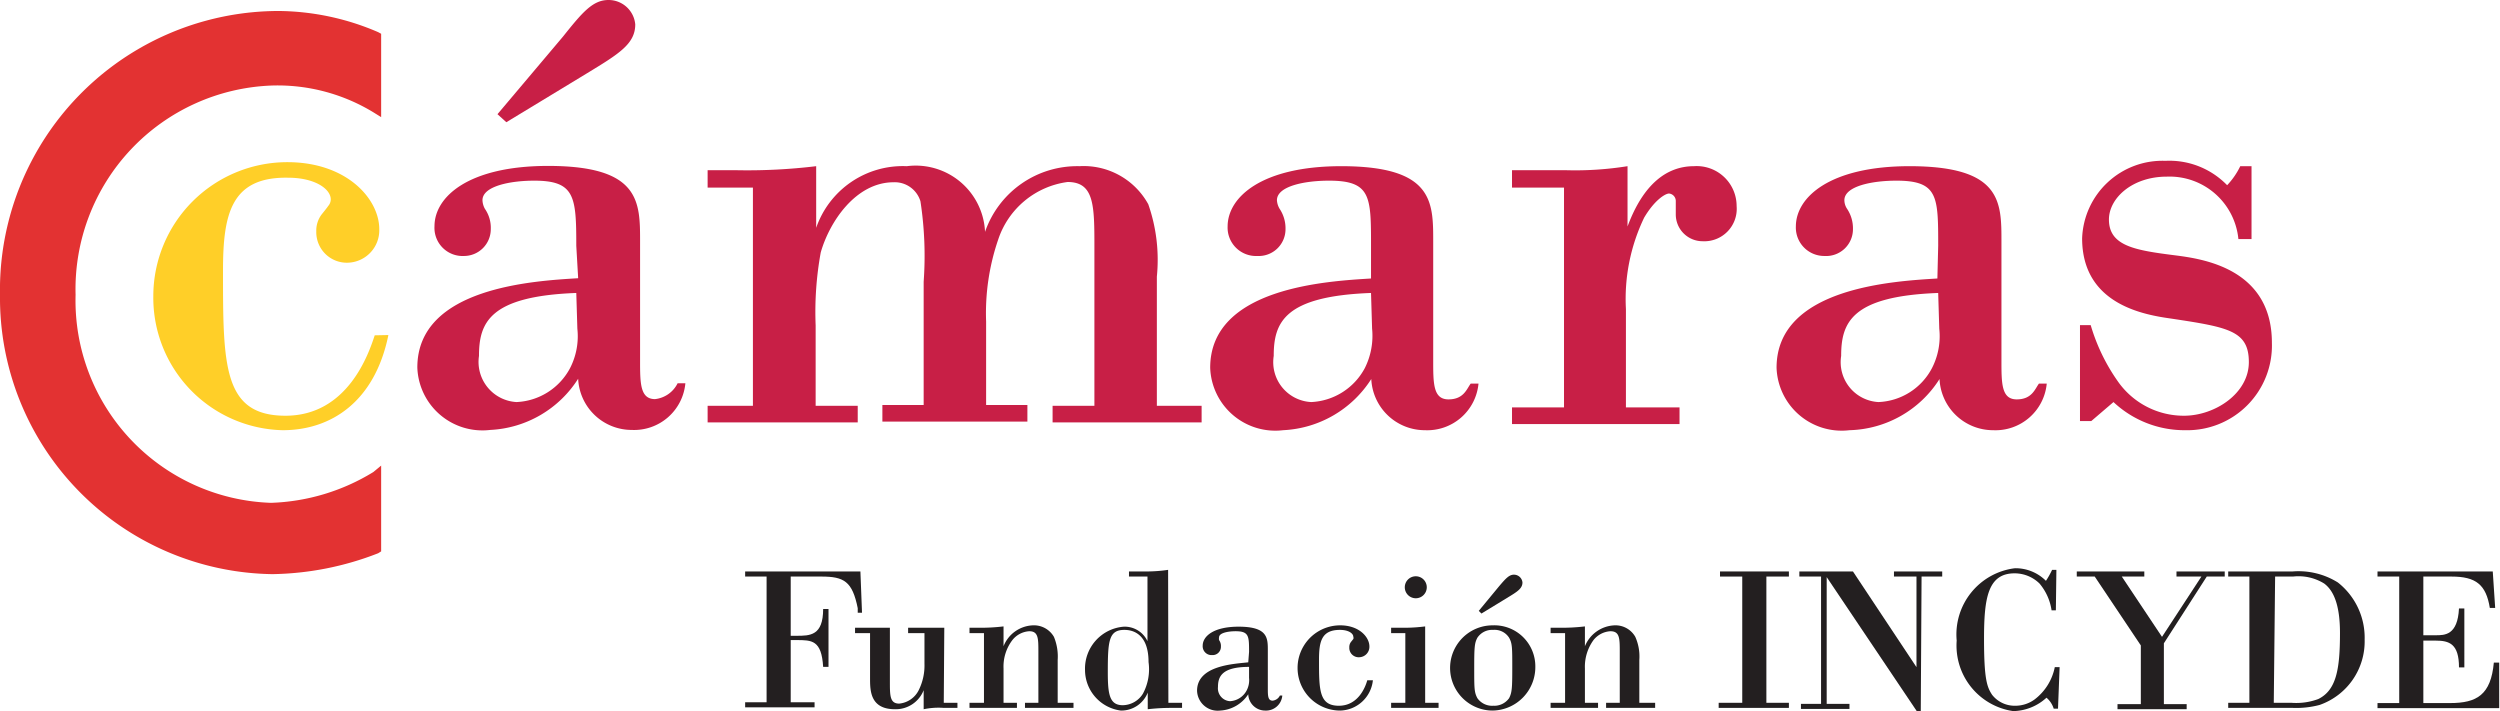
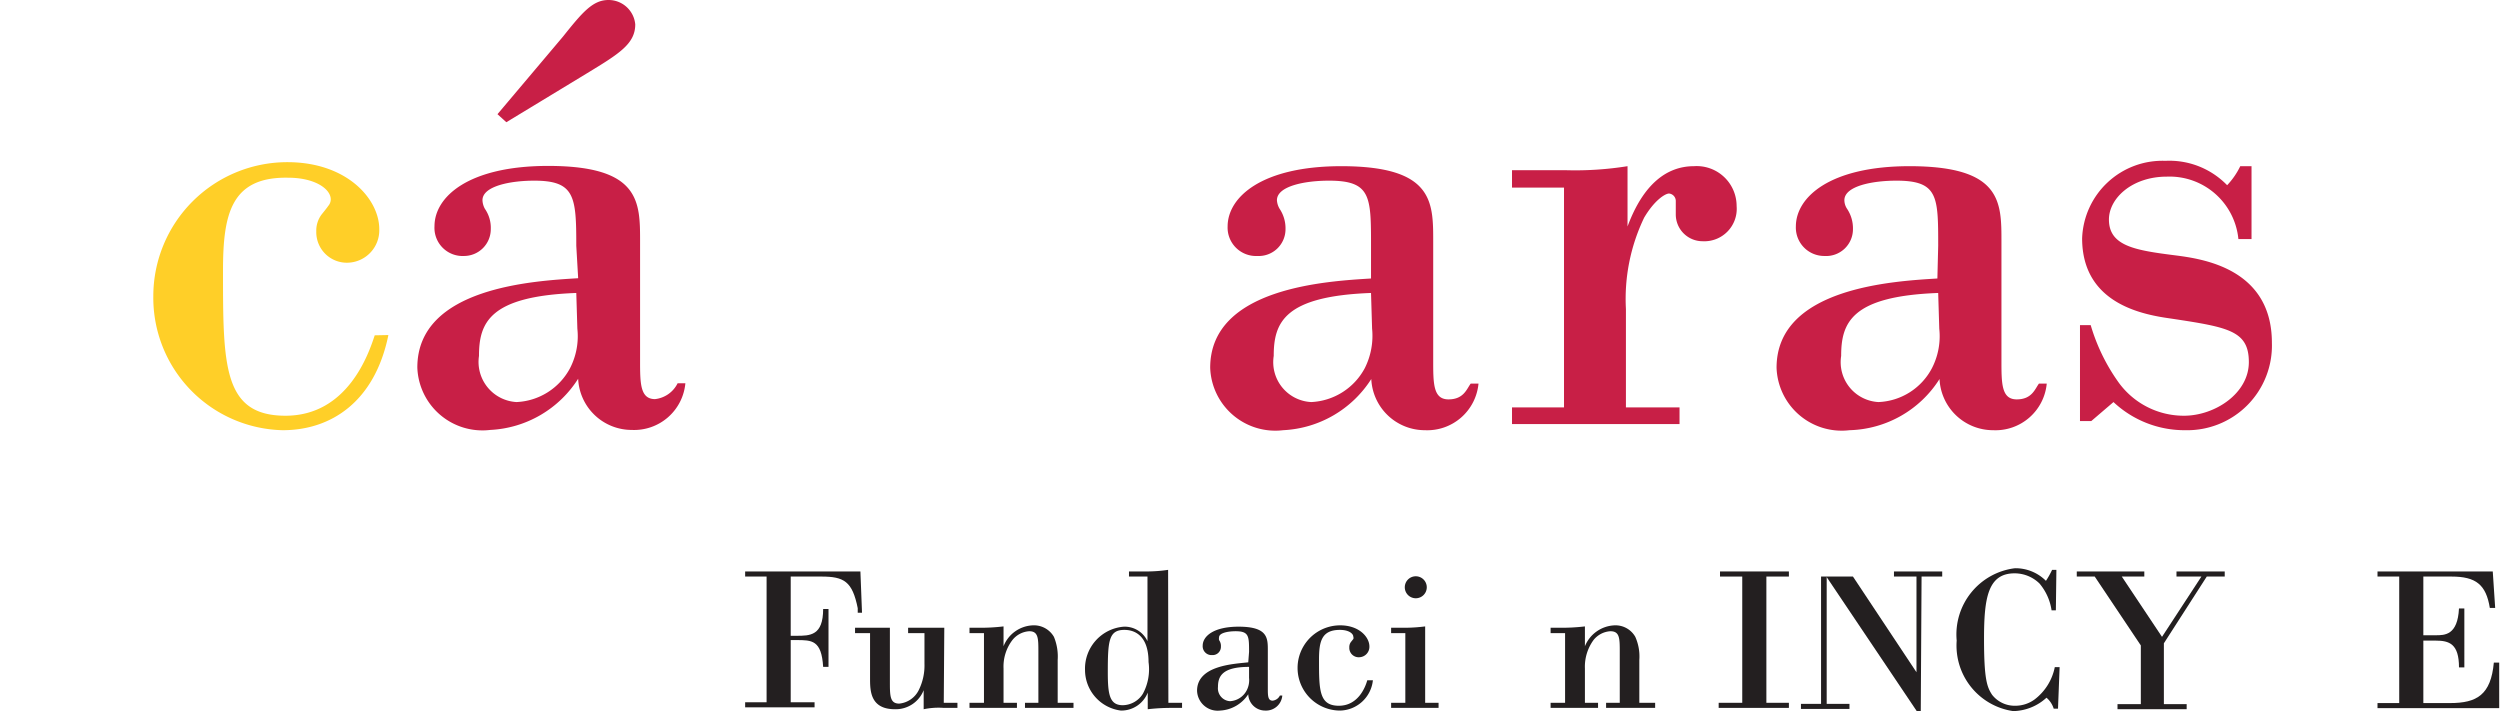
<svg xmlns="http://www.w3.org/2000/svg" viewBox="0 0 93.27 26.53">
  <defs>
    <style>.a{fill:#231f20;}.b{fill:#ffcf28;}.c{fill:#c81f46;}.d{fill:#e33232;}</style>
  </defs>
  <path class="a" d="M28.6,21.51h-.8v-.19h4.3l.06,1.54H32s0-.11,0-.17c-.2-1-.51-1.18-1.36-1.18H29.5v2.21h.21c.51,0,1,0,1-1h.2v2.16h-.2c-.06-1-.42-1-1-1H29.5v2.32h.89v.19H27.8v-.19h.8Z" />
  <path class="a" d="M35.21,26.22h.51v.19h-.51a2.69,2.69,0,0,0-.75.05v-.71h0a1.12,1.12,0,0,1-1.07.71c-.93,0-.93-.7-.93-1.16V23.62h-.56v-.2h1.3v2c0,.54,0,.83.35.83a.91.91,0,0,0,.72-.49,2.06,2.06,0,0,0,.22-1V23.62h-.61v-.2h1.35Z" />
  <path class="a" d="M36.71,23.62h-.54v-.2h.34a7.15,7.15,0,0,0,.93-.05v.74h0a1.23,1.23,0,0,1,1.1-.78.86.86,0,0,1,.78.43,1.92,1.92,0,0,1,.14.86v1.6h.59v.19H38.24v-.19h.5v-1.9c0-.5,0-.77-.34-.77a.87.87,0,0,0-.63.33,1.63,1.63,0,0,0-.33,1.06v1.28h.5v.19H36.17v-.19h.54Z" />
  <path class="a" d="M43.59,26.22h.51v.19h-.43a7.77,7.77,0,0,0-.85.05v-.62h0a1.06,1.06,0,0,1-1,.67A1.53,1.53,0,0,1,40.48,25a1.57,1.57,0,0,1,1.45-1.62.94.94,0,0,1,.88.54h0V21.51h-.69v-.19h.69a5.47,5.47,0,0,0,.77-.06Zm-1.7.09a.9.9,0,0,0,.75-.43,1.93,1.93,0,0,0,.21-1.18c0-1.11-.65-1.2-.9-1.2-.58,0-.62.4-.62,1.57C41.33,25.9,41.39,26.31,41.89,26.31Z" />
  <path class="a" d="M46.6,24.32c0-.58,0-.77-.5-.77-.28,0-.62.06-.62.23a.29.29,0,0,0,0,.1.37.37,0,0,1,.07.24.31.31,0,0,1-.33.32.33.33,0,0,1-.35-.35c0-.35.4-.71,1.34-.71,1.1,0,1.09.43,1.09.9v1.4c0,.27,0,.46.18.46a.34.34,0,0,0,.27-.19h.09a.61.61,0,0,1-.64.56.63.63,0,0,1-.63-.61,1.33,1.33,0,0,1-1.05.61.77.77,0,0,1-.86-.74c0-.95,1.39-1,1.91-1.06Zm0,.56c-1,0-1.16.35-1.16.75a.48.48,0,0,0,.45.53.75.75,0,0,0,.62-.4.83.83,0,0,0,.09-.47Z" />
  <path class="a" d="M51.22,25.38A1.26,1.26,0,0,1,50,26.51,1.59,1.59,0,0,1,50,23.33c.71,0,1.09.44,1.09.79a.39.39,0,0,1-.37.4.35.35,0,0,1-.38-.37.31.31,0,0,1,.07-.21l.08-.1a.11.11,0,0,0,0-.08c0-.13-.18-.26-.5-.26-.69,0-.78.44-.78,1.11,0,1.13,0,1.72.74,1.72s1-.73,1.06-.95Z" />
  <path class="a" d="M53.17,26.22h.5v.19H51.9v-.19h.53v-2.6H51.9v-.2h.54a6,6,0,0,0,.73-.05Zm.06-4.31a.41.41,0,0,1-.82,0,.41.41,0,1,1,.82,0Z" />
-   <path class="a" d="M57.28,24.88a1.62,1.62,0,0,1-1.59,1.63,1.59,1.59,0,0,1,0-3.18A1.53,1.53,0,0,1,57.28,24.88Zm-2.16-1.09c-.11.2-.12.37-.12,1.13s0,.91.12,1.13a.67.67,0,0,0,.59.28.68.68,0,0,0,.59-.28c.11-.21.12-.39.12-1.14s0-.91-.12-1.12a.64.64,0,0,0-.59-.29A.66.66,0,0,0,55.12,23.79Zm.05-1,.76-.92c.24-.28.37-.43.55-.43a.32.32,0,0,1,.32.29c0,.23-.2.35-.58.58l-.95.58Z" />
  <path class="a" d="M58.39,23.62h-.54v-.2h.34a7.3,7.3,0,0,0,.94-.05v.74h0a1.25,1.25,0,0,1,1.11-.78.85.85,0,0,1,.77.43,1.8,1.8,0,0,1,.15.86v1.6h.59v.19H59.92v-.19h.51v-1.9c0-.5,0-.77-.35-.77a.87.87,0,0,0-.63.33,1.69,1.69,0,0,0-.32,1.06v1.28h.49v.19H57.85v-.19h.54Z" />
  <path class="a" d="M65,21.51h-.83v-.19h2.57v.19h-.84v4.71h.84v.19H64.12v-.19H65Z" />
-   <path class="a" d="M71.66,26.53h-.15l-3.36-5h0v4.73H69v.19H67.19v-.19h.75V21.51h-.81v-.19h2l2.37,3.57h0V21.51h-.84v-.19h1.8v.19h-.77Z" />
+   <path class="a" d="M71.66,26.53h-.15l-3.36-5h0v4.73H69v.19H67.19v-.19h.75V21.51h-.81h2l2.37,3.57h0V21.51h-.84v-.19h1.8v.19h-.77Z" />
  <path class="a" d="M76.7,22.77h-.16a2,2,0,0,0-.45-1,1.33,1.33,0,0,0-.93-.38c-1,0-1.14.93-1.14,2.44s.11,1.8.3,2.09a1.07,1.07,0,0,0,.87.41,1.22,1.22,0,0,0,.71-.23,2,2,0,0,0,.76-1.21h.18l-.06,1.55h-.16a.87.87,0,0,0-.27-.41,1.89,1.89,0,0,1-1.24.5A2.47,2.47,0,0,1,73,23.9a2.49,2.49,0,0,1,2.17-2.7,1.6,1.6,0,0,1,1.16.47,3.3,3.3,0,0,0,.23-.41h.16Z" />
  <path class="a" d="M80,21.32v.19h-.84l1.5,2.25,1.47-2.25h-.93v-.19H83v.19h-.67L80.73,24v2.27h.85v.19H79v-.19h.87V24.08l-1.72-2.57h-.67v-.19Z" />
-   <path class="a" d="M83.92,21.51h-.79v-.19h2.4a2.77,2.77,0,0,1,1.69.41,2.62,2.62,0,0,1,1,2.13,2.51,2.51,0,0,1-1.68,2.44,3.39,3.39,0,0,1-1,.11H83.13v-.19h.79Zm.91,4.71h.66a2.36,2.36,0,0,0,1-.14c.67-.33.81-1.1.81-2.46,0-1.06-.24-1.59-.59-1.85a1.82,1.82,0,0,0-1.16-.26h-.67Z" />
  <path class="a" d="M90.41,23.7h.46c.34,0,.82,0,.87-1h.2V24.9h-.2c0-.88-.36-1-.87-1h-.46v2.33h1c1,0,1.52-.31,1.63-1.51h.2l0,1.7H88.7v-.19h.81V21.51H88.7v-.19H93l.09,1.36h-.2c-.14-.87-.52-1.17-1.43-1.17H90.41Z" />
  <path class="b" d="M14.49,12.5c-.51,2.5-2.15,3.55-3.94,3.55a4.94,4.94,0,0,1-4.83-5,5,5,0,0,1,5-5c2.23,0,3.43,1.38,3.43,2.5A1.21,1.21,0,0,1,13,9.8a1.14,1.14,0,0,1-1.2-1.17A1,1,0,0,1,12,8s.22-.27.24-.31a.38.38,0,0,0,.1-.25c0-.39-.59-.81-1.59-.81C8.61,6.59,8.32,8,8.32,10.1c0,3.53,0,5.41,2.33,5.41s3.11-2.33,3.33-3Z" />
  <path class="c" d="M21.5,9.17c0-1.84-.05-2.43-1.57-2.43-.88,0-1.93.2-1.93.73a.72.72,0,0,0,.09.32,1.24,1.24,0,0,1,.22.76,1,1,0,0,1-1,1,1.05,1.05,0,0,1-1.1-1.11c0-1.1,1.27-2.25,4.24-2.25,3.45,0,3.43,1.35,3.43,2.84v4.41c0,.86,0,1.45.56,1.45a1.07,1.07,0,0,0,.84-.59h.29a1.92,1.92,0,0,1-2,1.74,2,2,0,0,1-2-1.91,4.12,4.12,0,0,1-3.28,1.91,2.43,2.43,0,0,1-2.72-2.33c0-3,4.38-3.23,6-3.33Zm0,1.76c-3.23.12-3.63,1.1-3.63,2.35A1.5,1.5,0,0,0,19.27,15a2.38,2.38,0,0,0,2-1.27,2.61,2.61,0,0,0,.27-1.47ZM18.56,4.26,21,1.37C21.72.47,22.11,0,22.7,0a1,1,0,0,1,1,.91c0,.73-.61,1.1-1.81,1.83l-3,1.82Z" />
-   <path class="c" d="M28.09,7H26.4V6.35h1.05a21.39,21.39,0,0,0,3-.15V8.5h0a3.42,3.42,0,0,1,3.38-2.3,2.59,2.59,0,0,1,2.92,2.45h0A3.64,3.64,0,0,1,40.27,6.2a2.75,2.75,0,0,1,2.57,1.42,6.29,6.29,0,0,1,.32,2.7v4.82h1.67v.62H39.27v-.62h1.56V9.24c0-1.57,0-2.45-1-2.45a3.17,3.17,0,0,0-2.59,2.15A8.47,8.47,0,0,0,36.79,12v3.11h1.54v.62H32.92v-.62h1.54V10.51a13.44,13.44,0,0,0-.12-3,1,1,0,0,0-1-.71c-1.42,0-2.4,1.49-2.72,2.62a12.41,12.41,0,0,0-.19,2.72v3H32v.62H26.4v-.62h1.69Z" />
  <path class="c" d="M51.15,9.17c0-1.84,0-2.43-1.57-2.43-.89,0-1.94.2-1.94.73a.7.7,0,0,0,.1.32,1.31,1.31,0,0,1,.22.76,1,1,0,0,1-1.05,1A1.06,1.06,0,0,1,45.8,8.45c0-1.1,1.28-2.25,4.24-2.25,3.46,0,3.43,1.35,3.43,2.84v4.41c0,.86,0,1.45.57,1.45s.68-.39.83-.59h.29a1.92,1.92,0,0,1-2,1.74,2,2,0,0,1-2-1.91,4.13,4.13,0,0,1-3.29,1.91,2.43,2.43,0,0,1-2.72-2.33c0-3,4.39-3.23,6-3.33Zm0,1.76c-3.24.12-3.63,1.1-3.63,2.35A1.49,1.49,0,0,0,48.92,15a2.39,2.39,0,0,0,2-1.27,2.69,2.69,0,0,0,.27-1.47Z" />
  <path class="c" d="M58.35,7H56.41V6.35h2a12.35,12.35,0,0,0,2.31-.15V8.45h0c.59-1.59,1.47-2.25,2.48-2.25a1.49,1.49,0,0,1,1.59,1.49A1.21,1.21,0,0,1,63.52,9a1,1,0,0,1-1-1l0-.51a.28.28,0,0,0-.25-.27c-.14,0-.54.24-.93.9a7,7,0,0,0-.68,3.41v3.67h2v.62H56.41v-.62h1.94Z" />
  <path class="c" d="M72.31,9.17c0-1.84,0-2.43-1.56-2.43-.89,0-1.94.2-1.94.73a.59.59,0,0,0,.1.32,1.31,1.31,0,0,1,.22.76,1,1,0,0,1-1.06,1A1.06,1.06,0,0,1,67,8.45c0-1.1,1.28-2.25,4.24-2.25,3.46,0,3.43,1.35,3.43,2.84v4.41c0,.86,0,1.45.57,1.45s.68-.39.83-.59h.29a1.92,1.92,0,0,1-2,1.74,2,2,0,0,1-2-1.91A4.1,4.1,0,0,1,69,16.05a2.43,2.43,0,0,1-2.72-2.33c0-3,4.39-3.23,6-3.33Zm0,1.76c-3.23.12-3.62,1.1-3.62,2.35A1.49,1.49,0,0,0,70.08,15a2.36,2.36,0,0,0,2-1.27,2.61,2.61,0,0,0,.27-1.47Z" />
  <path class="c" d="M84,8.92h-.49a2.58,2.58,0,0,0-2.67-2.33c-1.3,0-2.16.81-2.16,1.6,0,1,1,1.15,2.5,1.34,1,.13,3.58.49,3.58,3.26a3.16,3.16,0,0,1-3.23,3.26A3.87,3.87,0,0,1,78.85,15l-.83.71H77.6V12.13H78a7.1,7.1,0,0,0,1,2.08,3,3,0,0,0,2.48,1.3c1.15,0,2.42-.83,2.42-2s-.76-1.3-2.87-1.62c-1-.14-3.35-.51-3.35-3a3,3,0,0,1,3.11-2.89,3,3,0,0,1,2.3.91,2.8,2.8,0,0,0,.49-.71H84Z" />
-   <path class="d" d="M14.22,1.26l-.11-.06A9.55,9.55,0,0,0,10.4.41,10.41,10.41,0,0,0,0,11,10.31,10.31,0,0,0,10.17,21.42a11.28,11.28,0,0,0,3.94-.78l.11-.07v-3.2l-.29.24a7.78,7.78,0,0,1-3.82,1.15A7.55,7.55,0,0,1,2.82,11a7.6,7.6,0,0,1,7.35-7.81,6.88,6.88,0,0,1,3.76,1l.29.18Z" />
</svg>